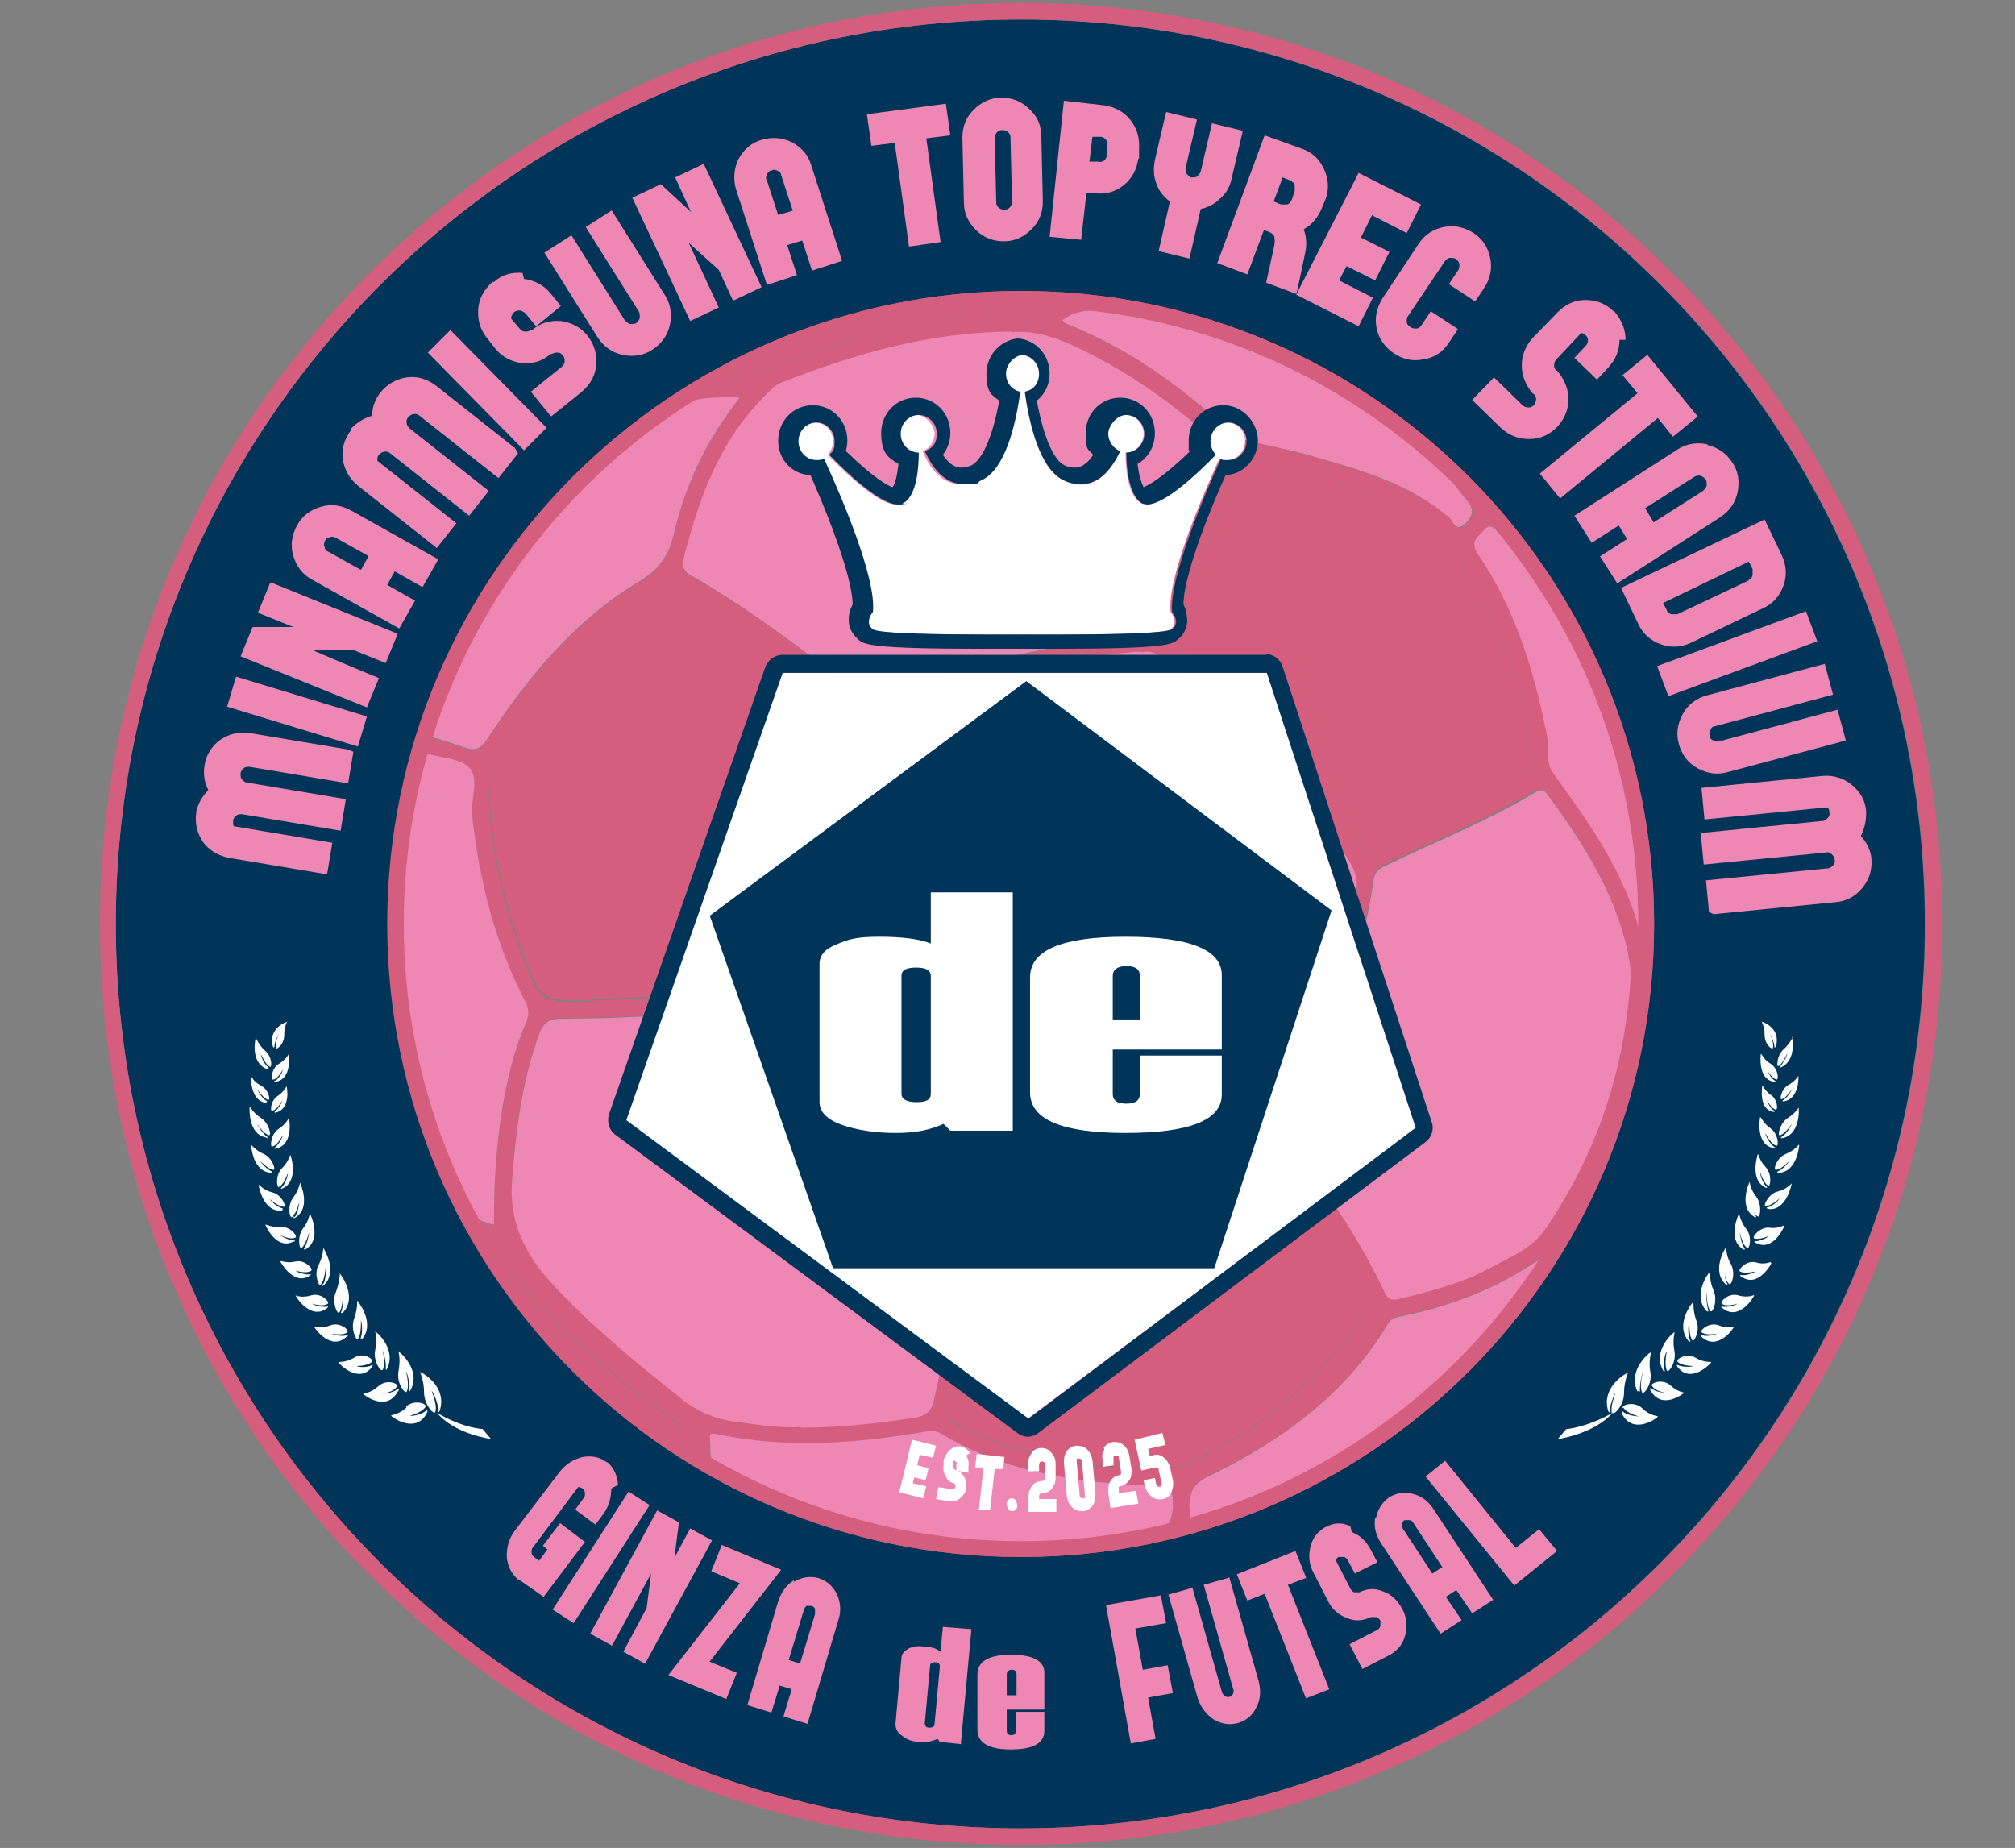
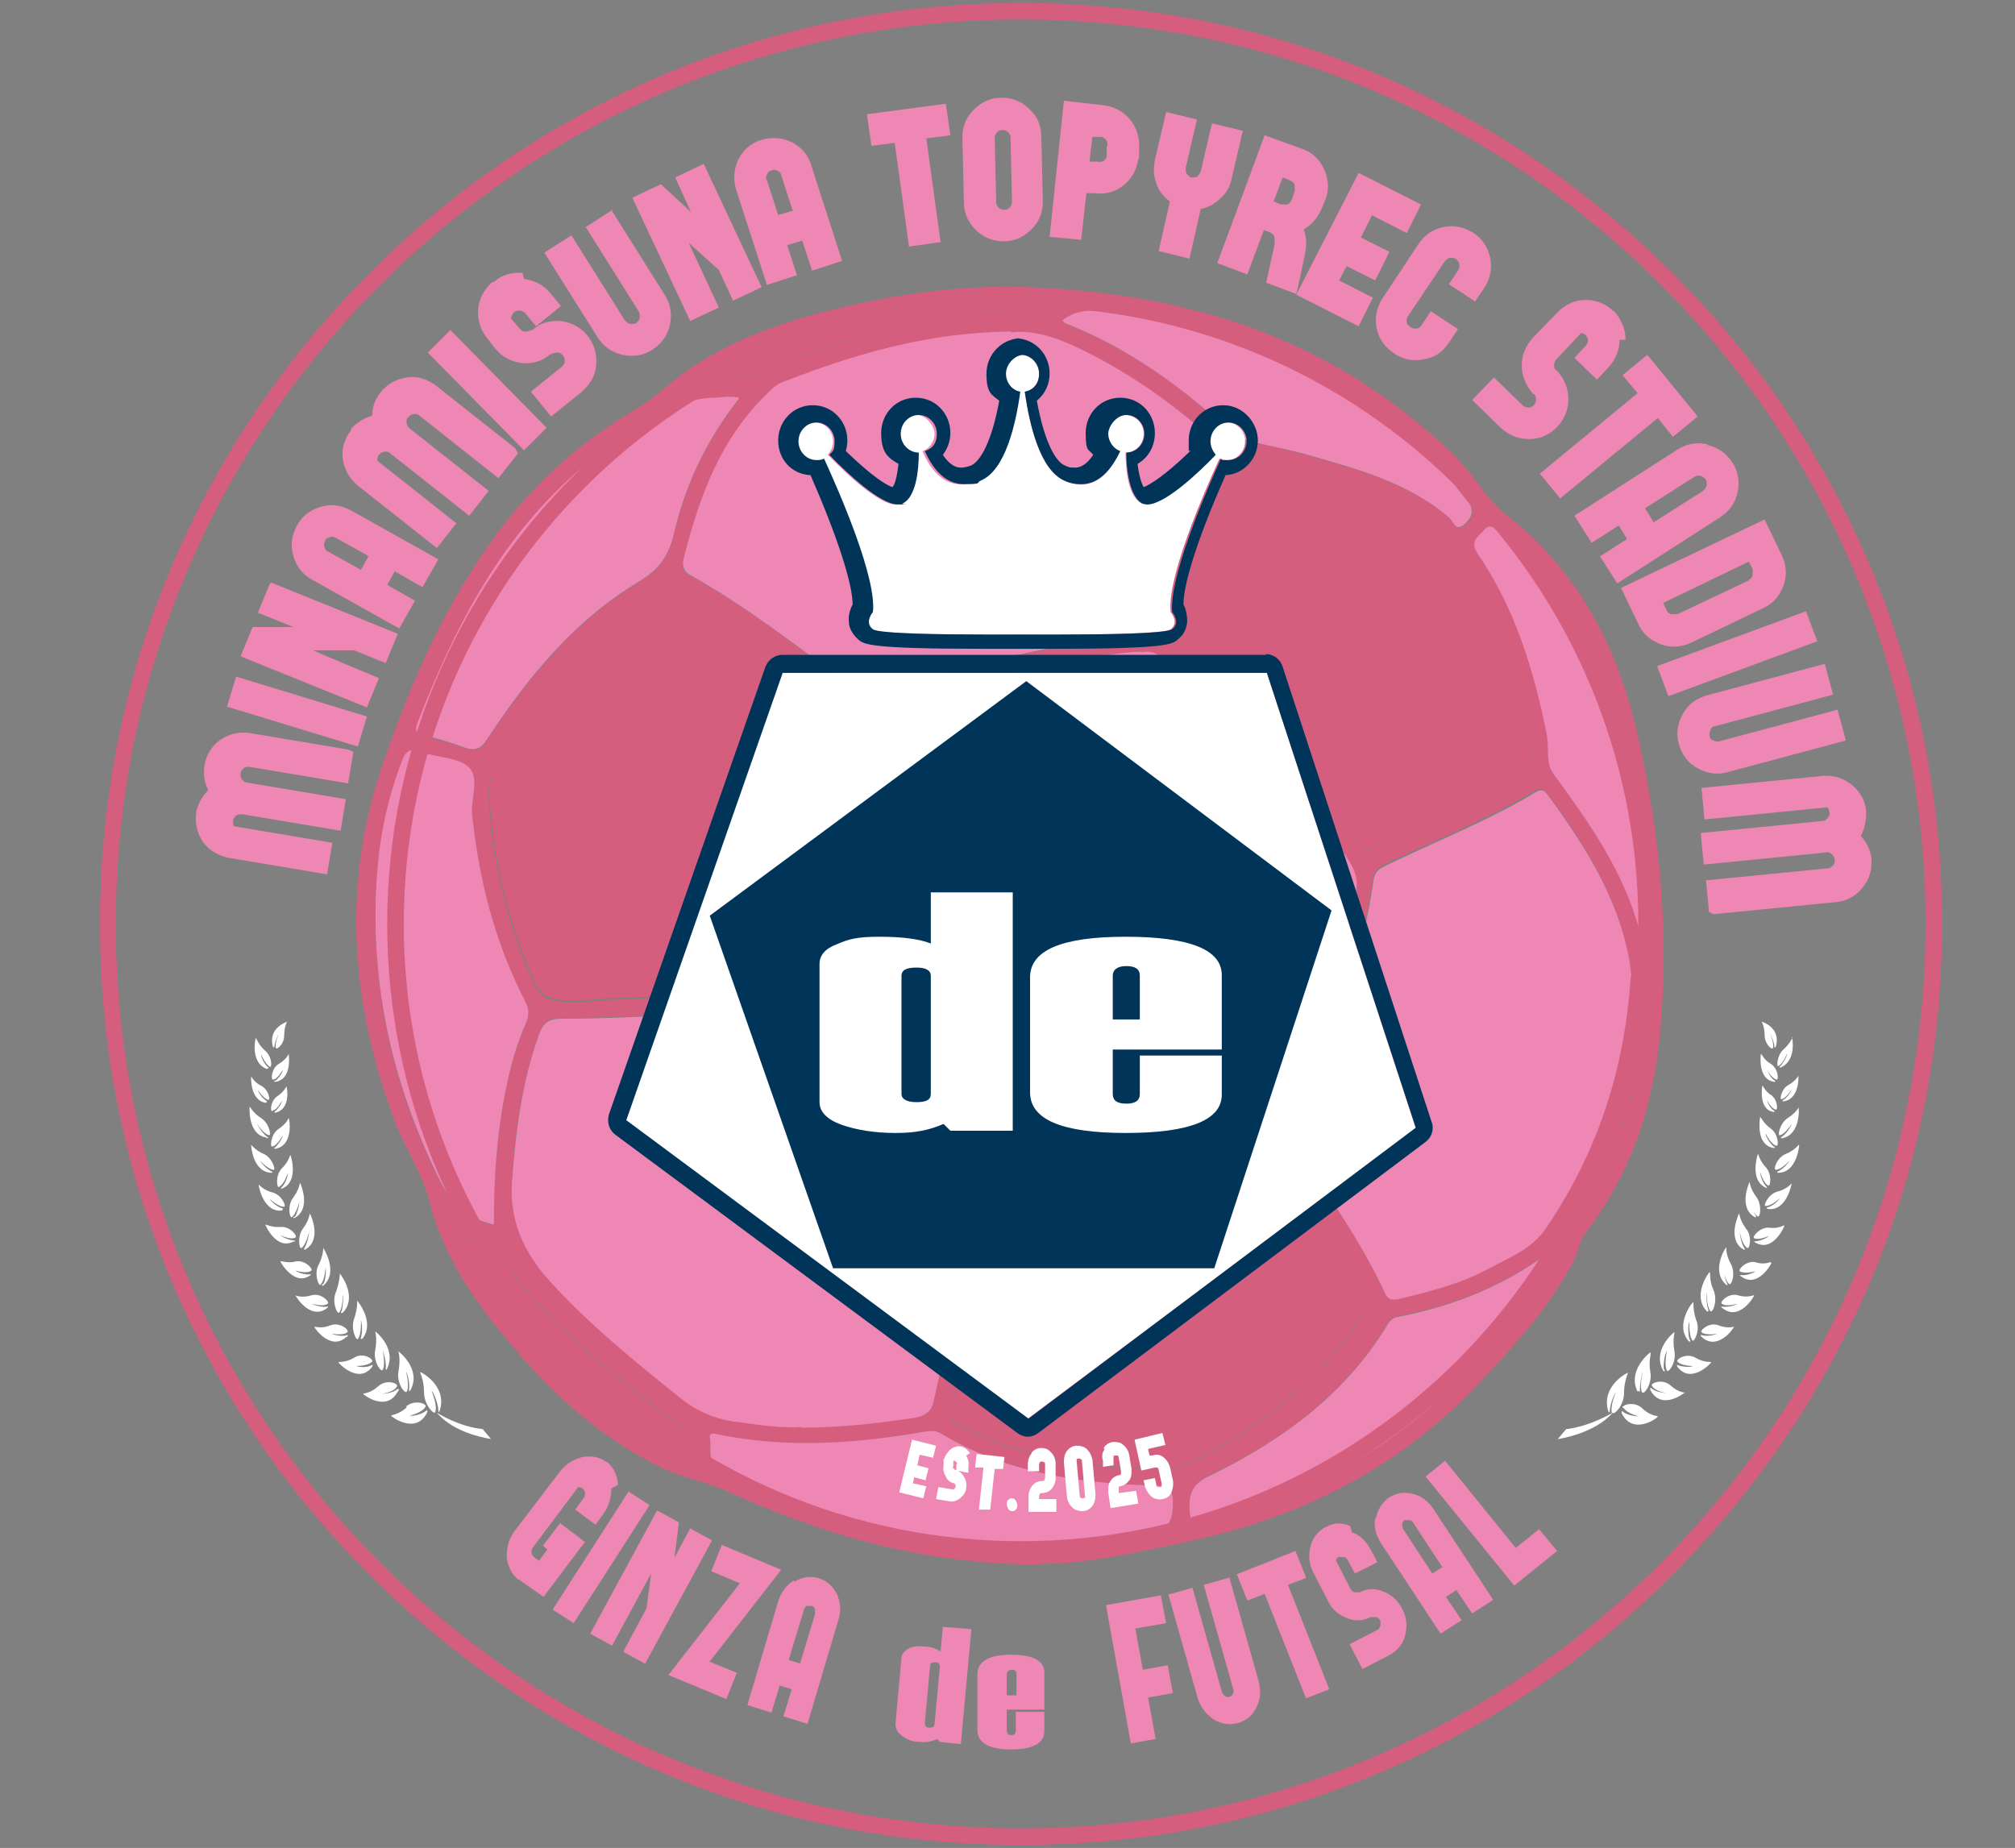
<svg xmlns="http://www.w3.org/2000/svg" id="_レイヤー_2" data-name="レイヤー_2" width="268" height="245.8" version="1.1" viewBox="0 0 268 245.8">
  <rect x="0" y="0" width="268" height="245.8" fill="#808080" stroke="none" />
  <defs>
    <style>
      .st0 {
        fill: #fff;
      }

      .st1 {
        fill: #003559;
      }

      .st2 {
        fill: #d55e7f;
      }

      .st3 {
        fill: #ee87b4;
      }
    </style>
  </defs>
  <g>
    <path class="st2" d="M138.4,208.1c-16.2,0-29.5-4.2-42.3-10-2.5-1.1-5.2-1.5-7.7-2.7-9.7-4.6-16.9-11.8-23.2-20-3.7-4.7-6.6-9.8-8.1-15.6-.9-3.6-3.1-6.9-4.5-10.4-5.8-15.4-7.2-31.1-2-46.8,3.5-10.5,7.9-20.8,14.4-30.1,5.2-7.5,11.9-13.6,19.9-18.3,2-1.2,3.7-2.8,5.5-4.2,6.6-4.9,14.4-7.5,22.4-9.3,7.9-1.8,15.8-2.8,23.9-2.5,18.5.7,35.7,5.3,50.3,16.8,4.2,3.3,8.2,6.8,11,11.4.2.4.5.8.9,1,10.7,7.7,16.3,18.5,19,30.8,2.9,12.9,4.1,25.9,2.9,39.1-.9,9.6-3.7,18.6-9.8,26.5-1,1.3-1.1,2.9-1.9,4.3-3.3,6.1-7.9,11.2-12.7,16.2-10.5,11.1-23.5,17.6-38.6,20.8-7,1.5-14,3-19.4,2.9ZM214.6,152.1c.1-.2.2-.3.3-.5,0,0-.1,0-.2-.1,0,.2-.1.4-.2.6-.1.2-.2.3-.3.5,0,0,.1,0,.2.1,0-.2.1-.4.2-.6ZM215.5,149.9c.3-.2.5-.5.4-.9,0,0-.1,0-.2-.1,0,.3-.1.7-.2,1-.1.2-.2.3-.3.5,0,0,.1,0,.2.1,0-.2.1-.4.2-.6ZM151.8,86.8c-.4,0-.7,0-1,0-10.4,1-20.3,3.9-30.3,6.6-3.1.8-4.8,2.4-6,5.2-4.5,10.4-6.9,21.4-9.8,32.2-.3,1,0,1.7.7,2.5,7.6,9,16,17.2,25.1,24.7.8.7,1.7,1,2.8.8,11.7-1.6,23.1-4.4,34.1-8.3,1.1-.4,1.9-.9,2.4-1.9,5.1-9.5,8.5-19.6,10.5-30.1.2-1.3,0-2.4-.8-3.6-6.4-10.5-14.8-19.4-24.7-27.1-1-.8-1.9-1.3-3.1-.9ZM106.5,189.8c5.5,0,10.3-.6,15.1-1.3,1.6-.2,2.3-.8,2.6-2.3,1.8-8.2,3.7-16.3,5.6-24.5.2-.9-.1-1.3-.8-1.9-9.4-7.6-17.8-16-25.6-25.2-.6-.7-1-1-2.1-.9-8.8,1.1-17.7,1.7-26.6,1.7-1.7,0-2.5.6-3,2.1-2.3,6.3-3.2,12.9-3.6,19.5-.4,5.3,1.6,9.6,5.2,13.5,5.2,5.6,11.1,10.4,17,15.2,2.5,2,5.1,3.1,8.2,3.4,2.9.3,5.7.7,8,.6ZM134.5,44.2c-11,0-20.9,3-30.6,6.8-.6.2-1,.7-1.5,1.1-6.6,6.1-9.3,14.1-11.5,22.4-.3,1,0,1.7,1.1,2.2,7.6,4.2,14.4,9.6,21.3,14.8,1.2.9,2.2,1,3.6.6,10.8-3.1,21.5-6.2,32.8-7.2,2.7-.2,3.7-1.3,4.5-3.5,2.4-6.8,5-13.5,7.6-20.2.5-1.2.3-1.9-.6-2.7-5.5-5.1-11.6-9.3-18.6-12.5-2.7-1.2-5.5-2.1-8.1-1.7ZM216.9,129.8c0-.3,0-1.3-.3-2.3-1.5-8.3-5.8-15.2-10.8-21.9-.5-.7-.9-.8-1.7-.4-6.3,3.8-13.1,6.5-19.8,9.7-.9.4-1.5.9-1.7,1.9-1.7,11.6-5.5,22.5-11.1,32.9-.5,1-.4,1.6.2,2.4,4.6,6.3,9.1,12.6,12.4,19.7.4.8.8,1.1,1.8.8,4.1-1,8.2-2,11.9-4,2.8-1.5,5.8-2.7,7.7-5.4,6.8-10,10.5-21,11.3-33.6ZM78.6,133.1c2.8-.1,6.6-.2,10.3-.5,3.6-.3,7.3-.8,10.9-1.2,1-.1,1.3-.5,1.5-1.5,2.5-11.7,5.7-23.1,11.1-33.9.7-1.4.4-2.1-.7-2.8-6.6-4.7-12.9-9.8-19.9-13.9-2-1.2-3.5-1.3-5.5,0-8,5.2-13.8,12.3-19.2,19.9-1.4,2-2.1,4.2-2.1,6.6.3,7.7,2.1,15.2,4.9,22.4,2,5.1,2.1,5.1,8.6,5.1ZM151.7,195.3c2.2-.3,4.2.3,6.1-.5,9.2-4.2,16.7-10.4,22.5-18.5,1.2-1.6,1.1-2.9.3-4.5-3.1-6.2-7.4-11.7-11.2-17.5-.7-1-1.5-1.4-2.8-.9-10.6,3.7-21.4,6.3-32.6,7.9-1.1.1-1.5.5-1.8,1.6-2.1,8.2-3.4,16.7-5.8,24.8-.4,1.4.6,1.7,1.5,2.1,7.5,3.9,15.7,5.3,23.8,5.6ZM203.7,100.6c0-.3-.3-.9-.4-1.6-.9-8.7-4.3-16.6-8.9-24-3.1-5-8.3-7.7-13.6-9.9-4.4-1.8-9.1-2.8-13.7-3.9-1.7-.4-2.5,0-3.1,1.6-2.7,7.2-5.4,14.3-8.2,21.4-.3.9,0,1.2.6,1.6,2.5,2,5,4.1,7.4,6.2,6.6,5.9,12.3,12.6,16.9,20.1.5.9,1.1,1.2,2.1.7,6.9-2.9,13.5-6.2,19.9-10,.7-.5,1.2-1,1-2.2ZM65.7,162.9c-.1-11.8,1.8-21.2,4.2-26.6.5-1.2.4-2-.1-3.1-4-7.8-6.1-16.1-7-24.7-.2-2.2,1-5-.4-6.3-1.4-1.4-4.3-1.4-6.5-2.1-1.4-.5-1.9,0-2.4,1.1-1.8,4.7-2.9,9.5-3.3,14.5-1.2,14.5,1.7,28.3,8.3,41.4,1.6,3.2,3.8,5.1,7.2,5.9ZM98.3,53c-1.4-.4-2.4-.1-3.4,0-5.3.2-9.3,3.3-13.3,6.1-13.4,9.3-20.5,22.8-26.1,37.2-.4,1,0,1.3.9,1.6,1.8.5,3.6,1,5.3,1.6,1.5.5,2.2.3,3.1-1.1,5.4-8.1,11.5-15.7,20.1-20.9,2.7-1.6,4-3.4,4.7-6.3,1.5-6.5,4.3-12.5,8.7-18.1ZM140.5,205.8c2.6,0,7.3-.8,12-1.6,2.6-.5,3.5-1.5,3.5-4.2,0-2.2-.7-2.3-2.6-2.4-9.9-.3-19.6-1.7-28.2-6.9-.6-.4-1.2-.4-2-.3-9.2,1.6-18.4,2.4-27.7.4-.4,0-1.2-.3-1.1.3.2,1.5-.6,3.4,1.5,4.4,13.4,6.1,27.3,10.6,44.6,10.3ZM206.8,165.9c-6.3,5-13.4,7.7-21,9.2-.5.1-.9.3-1.2.9-5.5,9.2-13.8,15.4-23.5,20.1-2.2,1.1-3,2.2-2.9,4.5.1,1.9.6,2,2.3,1.6,20.5-4.8,34.9-17.3,45.8-34.1.3-.5.9-1.1.5-2.3ZM141.3,42.6c.3.3.3.5.5.5,8.4,3.3,15.6,8.5,22.1,14.6.6.6,1.3.8,2.1,1,2.8.6,5.6,1.2,8.4,2,6.6,1.9,13.2,3.7,18.5,8.3.5.4.9,1.8,1.9.9.9-.8,1.6-1.8.5-3.1-1.1-1.3-2-2.7-3.2-3.9-12-11.5-26.1-19-43-21.1-2.5-.3-5.3-.9-7.7.9ZM218.1,124c.7-.1.6-.5.6-.7-.4-8.7-1.3-17.3-3.4-25.8-2.6-10.3-7.3-19.4-15.7-26.5-.6-.5-1.2-1.7-2.2-.4-.7.9-1.8,1.4-.8,3,4.9,7.3,7.5,15.5,9.2,24,.3,1.8-.2,3.8.9,5.3,4.7,6.6,9.5,13.2,11.5,21.1ZM61.5,164.8c6.9,12.4,16,22.7,29.4,29-.4-1.5.8-3.3-.8-4.5-1.4-1.1-2.8-2.1-4.2-3.2-7-5.4-13.7-11.2-18.9-18.3-1.4-1.9-3-2.9-5.5-3.1ZM94.6,50.3c2.5,0,5,0,7.3-1,4.3-1.9,8.7-3.3,13.2-4.6,7-1.9,14.1-3.8,21.5-2.8.6,0,1.6.3,1.6-.7,0-.8-.9-.6-1.5-.6-8.1-.3-16,.7-23.8,2.5-6.5,1.5-12.6,3.7-18.3,7.2ZM216.7,146.4c0-.1.2-.2.2-.4,0-.1-.1-.2-.2-.3,0,.1-.2.2-.2.3,0,.1.1.2.2.4ZM216.2,147.4c0,.1,0,.2,0,.3,0,0,.1-.1.1-.2,0,0,0-.1,0-.2ZM212.4,156.8c0-.1,0-.2.1-.3,0,0-.1,0-.2,0,0,0,0,.1,0,.3ZM214,154c0,0,0-.1,0-.2,0,0-.2,0-.2,0,0,0,0,.1,0,.1,0,0,0,0,.1,0Z" />
    <g>
      <path class="st3" d="M151.8,86.8c1.2-.4,2.2.2,3.1.9,9.9,7.6,18.2,16.5,24.7,27.1.7,1.2,1,2.3.8,3.6-1.9,10.5-5.4,20.6-10.5,30.1-.6,1-1.4,1.5-2.4,1.9-11.1,4-22.5,6.7-34.1,8.3-1.1.2-1.9-.1-2.8-.8-9.1-7.5-17.5-15.7-25.1-24.7-.6-.7-1-1.5-.7-2.5,2.9-10.9,5.3-21.8,9.8-32.2,1.2-2.8,3-4.3,6-5.2,10-2.8,19.9-5.6,30.3-6.6.3,0,.6,0,1,0Z" />
      <path class="st3" d="M106.5,189.8c-2.3.2-5.1-.2-8-.6-3.1-.3-5.8-1.4-8.2-3.4-6-4.8-11.9-9.6-17-15.2-3.6-3.9-5.6-8.2-5.2-13.5.5-6.6,1.3-13.2,3.6-19.5.5-1.5,1.3-2.1,3-2.1,8.9,0,17.8-.6,26.6-1.7,1.1-.1,1.5.2,2.1.9,7.8,9.1,16.2,17.6,25.6,25.2.7.5,1,1,.8,1.9-1.9,8.2-3.8,16.3-5.6,24.5-.3,1.4-1,2-2.6,2.3-4.8.7-9.6,1.3-15.1,1.3Z" />
      <path class="st3" d="M134.5,44.2c2.6-.3,5.4.5,8.1,1.7,6.9,3.2,13,7.4,18.6,12.5.9.9,1.1,1.6.6,2.7-2.6,6.7-5.2,13.4-7.6,20.2-.8,2.2-1.8,3.2-4.5,3.5-11.2,1-22,4.1-32.8,7.2-1.4.4-2.4.3-3.6-.6-6.9-5.2-13.7-10.5-21.3-14.8-1-.5-1.3-1.2-1.1-2.2,2.1-8.3,4.9-16.2,11.5-22.4.4-.4.8-.8,1.5-1.1,9.7-3.8,19.5-6.7,30.6-6.8Z" />
      <path class="st3" d="M65.7,162.9c-3.4-.8-5.6-2.7-7.2-5.9-6.5-13.1-9.5-26.9-8.3-41.4.4-5,1.5-9.8,3.3-14.5.5-1.2,1-1.6,2.4-1.1,2.2.8,5.1.7,6.5,2.1,1.4,1.4.2,4.2.4,6.3.9,8.6,3,16.9,7,24.7.6,1.1.6,2,.1,3.1-2.4,5.4-4.3,14.8-4.2,26.6Z" />
      <path class="st3" d="M98.3,53c-4.4,5.6-7.2,11.6-8.7,18.1-.7,2.9-2,4.7-4.7,6.3-8.6,5.2-14.7,12.7-20.1,20.9-.9,1.4-1.7,1.6-3.1,1.1-1.7-.6-3.5-1.2-5.3-1.6-1-.2-1.3-.6-.9-1.6,5.6-14.4,12.7-27.9,26.1-37.2,4-2.8,8-5.9,13.3-6.1,1,0,2-.3,3.4,0Z" />
      <path class="st3" d="M140.5,205.8c-17.3.4-31.2-4.2-44.6-10.3-2-.9-1.2-2.8-1.5-4.4,0-.6.6-.4,1.1-.3,9.3,1.9,18.5,1.2,27.7-.4.8-.1,1.3-.1,2,.3,8.6,5.2,18.3,6.6,28.2,6.9,1.9,0,2.6.2,2.6,2.4,0,2.6-.9,3.7-3.5,4.2-4.7.8-9.4,1.6-12,1.6Z" />
      <path class="st3" d="M206.8,165.9c.4,1.2-.1,1.7-.5,2.3-10.9,16.9-25.3,29.3-45.8,34.1-1.7.4-2.2.3-2.3-1.6-.1-2.4.7-3.5,2.9-4.5,9.6-4.7,18-10.9,23.5-20.1.3-.5.7-.8,1.2-.9,7.7-1.5,14.7-4.3,21-9.2Z" />
      <path class="st3" d="M141.3,42.6c2.4-1.9,5.2-1.2,7.7-.9,16.9,2.1,31,9.6,43,21.1,1.2,1.2,2.1,2.6,3.2,3.9,1.1,1.3.4,2.3-.5,3.1-1.1.9-1.4-.4-1.9-.9-5.3-4.6-11.9-6.4-18.5-8.3-2.8-.8-5.6-1.3-8.4-2-.8-.2-1.4-.4-2.1-1-6.5-6.1-13.7-11.3-22.1-14.6-.1,0-.2-.2-.5-.5Z" />
      <path class="st3" d="M218.1,124c-2-7.9-6.7-14.5-11.5-21.1-1.1-1.5-.5-3.5-.9-5.3-1.7-8.5-4.2-16.7-9.2-24-1-1.6,0-2.1.8-3,1-1.3,1.7,0,2.2.4,8.4,7.1,13.1,16.2,15.7,26.5,2.1,8.5,3,17.1,3.4,25.8,0,.3.1.6-.6.7Z" />
      <path class="st3" d="M216.9,129.8c-.8,12.6-4.5,23.6-11.3,33.6-1.8,2.7-4.9,3.9-7.7,5.4-3.7,2-7.8,3-11.9,4-1,.2-1.4,0-1.8-.8-3.3-7.1-7.7-13.4-12.4-19.7-.6-.8-.7-1.4-.2-2.4,5.6-10.4,9.4-21.3,11.1-32.9.2-1.1.8-1.5,1.7-1.9,6.6-3.2,13.5-5.9,19.8-9.7.8-.5,1.2-.3,1.7.4,4.9,6.7,9.3,13.6,10.8,21.9.2,1,.2,1.9.3,2.3Z" />
    </g>
    <g>
      <path class="st2" d="M78.6,133.1c-6.5,0-6.6,0-8.6-5.1-2.8-7.2-4.6-14.7-4.9-22.4,0-2.4.6-4.6,2.1-6.6,5.3-7.6,11.2-14.7,19.2-19.9,2-1.3,3.4-1.2,5.5,0,7,4.1,13.3,9.2,19.9,13.9,1.1.8,1.4,1.5.7,2.8-5.3,10.8-8.5,22.3-11.1,33.9-.2,1-.5,1.4-1.5,1.5-3.6.4-7.2.9-10.9,1.2-3.7.3-7.5.4-10.3.5Z" />
      <path class="st2" d="M151.7,195.3c-8.2-.3-16.3-1.7-23.8-5.6-.9-.5-1.9-.7-1.5-2.1,2.5-8.2,3.7-16.6,5.8-24.8.3-1.1.7-1.4,1.8-1.6,11.1-1.5,22-4.2,32.6-7.9,1.3-.4,2.1,0,2.8.9,3.8,5.8,8.2,11.2,11.2,17.5.8,1.7.9,2.9-.3,4.5-5.8,8.1-13.3,14.3-22.5,18.5-1.9.9-3.9.3-6.1.5Z" />
      <path class="st2" d="M203.7,100.6c.2,1.3-.3,1.8-1,2.2-6.4,3.9-13,7.1-19.9,10-1,.4-1.6.1-2.1-.7-4.7-7.5-10.3-14.2-16.9-20.1-2.4-2.1-4.9-4.2-7.4-6.2-.6-.5-.9-.8-.6-1.6,2.8-7.1,5.6-14.2,8.2-21.4.6-1.7,1.4-2,3.1-1.6,4.6,1.1,9.3,2.1,13.7,3.9,5.4,2.1,10.5,4.9,13.6,9.9,4.6,7.4,8,15.3,8.9,24,0,.7.3,1.3.4,1.6Z" />
      <path class="st2" d="M61.5,164.8c2.5.1,4.1,1.2,5.5,3.1,5.2,7.1,11.9,12.9,18.9,18.3,1.4,1.1,2.8,2.1,4.2,3.2,1.6,1.2.5,2.9.8,4.5-13.4-6.3-22.5-16.7-29.4-29Z" />
      <path class="st2" d="M94.6,50.3c5.7-3.5,11.8-5.7,18.3-7.2,7.8-1.8,15.7-2.8,23.8-2.5.6,0,1.5-.2,1.5.6,0,1-1,.8-1.6.7-7.4-1-14.5.9-21.5,2.8-4.5,1.2-8.9,2.7-13.2,4.6-2.3,1-4.8.9-7.3,1Z" />
    </g>
  </g>
  <g>
-     <path class="st1" d="M135.8,2.6C69.3,2.6,15.4,56.4,15.4,122.9s53.9,120.3,120.3,120.3,120.3-53.9,120.3-120.3S202.2,2.6,135.8,2.6ZM135.8,207.1c-46.5,0-84.2-37.7-84.2-84.2s37.7-84.2,84.2-84.2,84.2,37.7,84.2,84.2-37.7,84.2-84.2,84.2Z" />
    <path class="st2" d="M135.8,2.6c66.5,0,120.3,53.9,120.3,120.3s-53.9,120.3-120.3,120.3S15.4,189.4,15.4,122.9,69.3,2.6,135.8,2.6M135.8,207.1c46.5,0,84.2-37.7,84.2-84.2s-37.7-84.2-84.2-84.2S51.5,76.4,51.5,122.9s37.7,84.2,84.2,84.2M135.8.4c-16.5,0-32.6,3.2-47.7,9.6-14.6,6.2-27.7,15-38.9,26.3-11.2,11.2-20.1,24.3-26.3,38.9-6.4,15.1-9.6,31.1-9.6,47.7s3.2,32.6,9.6,47.7c6.2,14.6,15,27.7,26.3,38.9,11.2,11.2,24.3,20.1,38.9,26.3,15.1,6.4,31.1,9.6,47.7,9.6s32.6-3.2,47.7-9.6c14.6-6.2,27.7-15,38.9-26.3,11.2-11.2,20.1-24.3,26.3-38.9,6.4-15.1,9.6-31.1,9.6-47.7s-3.2-32.6-9.6-47.7c-6.2-14.6-15-27.7-26.3-38.9-11.2-11.2-24.3-20.1-38.9-26.3C168.3,3.6,152.3.4,135.8.4h0ZM135.8,205c-45.3,0-82.1-36.8-82.1-82.1s36.8-82.1,82.1-82.1,82.1,36.8,82.1,82.1-36.8,82.1-82.1,82.1h0Z" />
  </g>
  <g>
    <path class="st3" d="M47,100l-.7,4.2-13.1-2.2c-.3,0-.6,0-.8.2-.2.2-.4.4-.4.7,0,.3,0,.6.2.8s.4.4.7.4l13.1,2.2-.7,4.2-13.1-2.2c-.3,0-.6,0-.8.2-.2.2-.4.4-.4.7,0,.3,0,.5.1.7,0,0,0,0,0,0h0s0,0,0,0h0s0,0,0,0c0,0,0,0,0,0,0,0,0,0,0,0,0,0,0,0,0,0,0,0,0,0,0,0,0,0,0,0,0,0h0s0,0,0,0c0,0,0,0,0,0h0s0,0,0,0h0s0,0,0,0l13.1,2.2-.7,4.2-13.1-2.2c-1.4-.3-2.6-1-3.4-2.1-.8-1.2-1.1-2.5-.9-3.9v-.2c.3-1.1.8-2,1.6-2.8-.5-1-.7-2.1-.5-3.3.2-1.4,1-2.6,2.1-3.4,1.2-.8,2.5-1.1,3.9-.9l13.1,2.2Z" />
    <path class="st3" d="M48.8,95.3l-1.2,4-17.4-5.3,1.2-4,17.4,5.3Z" />
    <path class="st3" d="M36.1,77.5l16.8,6.8-1.6,3.9-4.2-1.7h-5.4c0,.1,8.7,3.7,8.7,3.7l-1.6,3.9-16.8-6.8,1.6-3.9h0s5.4,0,5.4,0l-4.7-1.9,1.6-3.9Z" />
    <path class="st3" d="M39,73.9c-.4-1.4-.2-2.7.5-4,.7-1.3,1.8-2.1,3.2-2.5s2.7-.2,4,.5l11.6,6.5-2.1,3.7-3.7-2.1-1,1.8,3.7,2.1-2.1,3.7-11.6-6.5c-1.3-.7-2.1-1.8-2.5-3.2ZM48.9,73.9l-4.3-2.4c-.3-.1-.5-.2-.8,0-.3,0-.5.2-.6.5-.1.3-.2.5,0,.8,0,.3.2.5.5.6l4.3,2.4,1-1.8Z" />
    <path class="st3" d="M68.9,60.3l-2.6,3.3-10.5-8.3c-.2-.2-.5-.3-.8-.2-.3,0-.5.2-.7.4-.2.2-.3.5-.2.8,0,.3.2.5.4.7l10.5,8.3-2.6,3.3-10.5-8.3c-.2-.2-.5-.3-.8-.2-.3,0-.5.2-.7.4-.2.2-.2.4-.2.7,0,0,0,0,0,0h0s0,0,0,0h0s0,0,0,0c0,0,0,0,0,0,0,0,0,0,0,0,0,0,0,0,0,0,0,0,0,0,0,0,0,0,0,0,0,0h0s0,0,0,0c0,0,0,0,0,0h0s0,0,0,0h0c0,0,0,0,0,.1l10.5,8.3-2.6,3.3-10.5-8.3c-1.1-.9-1.8-2.1-2-3.5-.2-1.4.2-2.7,1.1-3.9v-.2c.8-.8,1.7-1.4,2.8-1.7,0-1.2.4-2.2,1.1-3.1.9-1.1,2.1-1.8,3.5-2,1.4-.2,2.7.2,3.9,1.1l10.5,8.3Z" />
    <path class="st3" d="M72.7,56.9l-3,3-12.8-13,3-3,12.8,13Z" />
    <path class="st3" d="M69.7,37.1c1.4.2,2.6.8,3.5,1.9l1.4,1.7-3.3,2.7-1.4-1.7c-.2-.2-.4-.3-.7-.4-.3,0-.5,0-.8.2-.2.2-.3.4-.4.6,0,0,0,0,0,.1h0s0,0,0,.1h0s0,0,0,0h0s0,0,0,0c0,0,0,0,0,0,0,0,0,0,0,0,0,0,0,0,0,0h0s0,0,0,0h0c0,0,0,0,0,0,0,0,0,0,0,0h0c0,0,0,0,0,.1l1.1,1.3c.2.2.4.4.7.4.3,0,.5,0,.8-.2h.2c1.1-1,2.4-1.3,3.8-1.2,1.4.2,2.6.8,3.5,1.9.9,1.1,1.3,2.4,1.2,3.9-.1,1.5-.8,2.6-1.9,3.6l-4.1,3.3-2.7-3.3,4.1-3.3c.2-.2.4-.4.4-.7,0-.3,0-.5-.2-.8-.2-.2-.4-.4-.7-.4-.3,0-.5,0-.8.2h-.2c-1.1,1-2.4,1.3-3.8,1.2-1.4-.2-2.6-.8-3.5-1.9l-1.1-1.4c-.9-1.1-1.3-2.4-1.2-3.9.1-1.4.8-2.6,1.9-3.6h.2c1.1-1,2.4-1.3,3.8-1.2Z" />
    <path class="st3" d="M81.3,27.9l7.1,11.3c.8,1.2,1,2.6.7,4-.3,1.4-1.1,2.5-2.3,3.3-1.2.8-2.6,1-4,.7-1.4-.3-2.5-1.1-3.3-2.3l-7.1-11.3,3.6-2.3,7.1,11.3c.2.2.4.4.7.5.3,0,.5,0,.8-.1.2-.2.4-.4.5-.7,0-.3,0-.5-.1-.8l-7.1-11.3,3.6-2.3Z" />
    <path class="st3" d="M93.6,21.8l7.7,16.4-3.8,1.8-1.9-4.1-4-3.6,4,8.6-3.8,1.8-7.7-16.4,3.8-1.8h0c0,0,4,3.7,4,3.7l-2.1-4.6,3.8-1.8Z" />
    <path class="st3" d="M98.2,21.2c.7-1.3,1.7-2.2,3.1-2.6,1.4-.4,2.7-.3,4,.3,1.3.7,2.2,1.7,2.6,3.1l4.1,12.7-4,1.3-1.3-4-2,.6,1.3,4-4,1.3-4.1-12.7c-.4-1.4-.3-2.7.3-4ZM105.4,27.9l-1.5-4.6c0-.3-.3-.5-.5-.6-.3-.1-.5-.2-.8,0-.3,0-.5.3-.6.5-.1.3-.2.5,0,.8l1.5,4.6,2-.6Z" />
    <path class="st3" d="M126.4,18l-3.2.4,1.9,13.8-4.2.6-1.9-13.8-3.1.4-.6-4.2,10.5-1.4.6,4.2Z" />
    <path class="st3" d="M138.7,26.8c0,1.5-.5,2.7-1.5,3.7-1,1-2.2,1.6-3.7,1.6-1.4,0-2.7-.5-3.7-1.5-1-1-1.6-2.2-1.6-3.7l-.2-8.6c0-1.5.5-2.7,1.5-3.7,1-1,2.2-1.6,3.7-1.6,1.5,0,2.7.5,3.7,1.5,1.1,1,1.6,2.2,1.6,3.7l.2,8.5ZM134.4,18.3c0-.3-.1-.5-.3-.7-.2-.2-.5-.3-.8-.3-.3,0-.5.1-.7.3-.2.2-.3.5-.3.8l.2,8.5c0,.3.1.5.3.7.2.2.5.3.8.3.3,0,.5-.1.7-.3.2-.2.3-.5.3-.8l-.2-8.5Z" />
    <path class="st3" d="M151.4,21.1c-.2,1.4-.8,2.6-1.9,3.5-1.1.9-2.4,1.3-3.9,1.1h-1.1c0-.1-.7,6.2-.7,6.2l-4.2-.4,1.9-18.1,5.3.6c1.4.2,2.6.8,3.5,1.9.9,1.1,1.3,2.4,1.2,3.9v1.3ZM147.3,19.4c0-.3,0-.6-.2-.8s-.4-.4-.7-.4h-1.1c0-.1-.4,3.3-.4,3.3h1.1c.3.1.6,0,.8-.1.2-.2.4-.4.4-.7v-1.3Z" />
    <path class="st3" d="M165.3,17.4l-1.5,6.4c-.2,1-.7,1.9-1.5,2.6-.7.7-1.6,1.2-2.6,1.4l-1.5,6.6-4.1-1,1.5-6.6c-.8-.6-1.5-1.4-1.8-2.4-.4-1-.4-2-.2-3.1l1.5-6.4,4.1,1-1.5,6.4c0,.3,0,.6.1.8.2.2.4.4.6.5.3,0,.6,0,.8-.1.2-.2.4-.4.5-.7l1.5-6.4,4.1,1Z" />
    <path class="st3" d="M172.4,39.1l-4-1.5,1.1-5v-.2c.1-.3,0-.6,0-.9-.1-.3-.4-.5-.6-.6l-.8-.3-2.2,5.9-4-1.5,6.3-17,5,1.8c1.4.5,2.3,1.4,2.9,2.7.6,1.3.7,2.7.2,4l-.5,1.2c-.5,1.2-1.3,2.2-2.4,2.8.4,1.1.4,2.1.2,3.1h0c0,.1-1.1,5.2-1.1,5.2ZM170.4,27.2c.3,0,.6,0,.8,0,.3-.1.4-.3.6-.6l.4-1.2c0-.3,0-.5,0-.8-.1-.3-.3-.4-.6-.6l-1-.4-1.2,3.2,1,.4Z" />
    <path class="st3" d="M182.5,28.6l-1.5,3,3.8,1.9-1.9,3.8-3.8-1.9-1,1.9,4.5,2.3-1.9,3.8-8.3-4.2,8.3-16.2,8.3,4.2-1.9,3.8-4.5-2.3Z" />
    <path class="st3" d="M193.9,43.8l-1.2,1.8c-.8,1.2-1.9,2-3.4,2.2-1.4.3-2.7,0-3.9-.8-1.2-.8-2-1.9-2.3-3.3-.3-1.4,0-2.7.7-3.9l4.9-7.4c.8-1.2,1.9-1.9,3.3-2.2,1.4-.3,2.7,0,4,.8,1.2.8,1.9,1.9,2.2,3.3.3,1.4,0,2.8-.8,4l-1.2,1.8-3.5-2.3,1.2-1.8c.2-.2.2-.5.2-.8,0-.3-.2-.5-.4-.7-.2-.2-.5-.2-.8-.2-.3,0-.5.2-.7.4l-4.9,7.3c-.2.2-.2.5-.2.8,0,.3.2.5.5.7.2.2.5.2.8.2.3,0,.5-.2.7-.5l1.2-1.8,3.5,2.3Z" />
    <path class="st3" d="M215.4,45.2c0,1.4-.5,2.6-1.5,3.7l-1.5,1.6-3-2.9,1.5-1.6c.2-.2.3-.5.3-.7,0-.3-.1-.5-.3-.7-.2-.2-.4-.3-.6-.3,0,0,0,0-.1,0h0s0,0,0,0h0s0,0,0,0h0s0,0,0,0c0,0,0,0,0,0,0,0,0,0,0,0,0,0,0,0,0,0h0s0,0,0,0h0s0,0,0,0c0,0,0,0,0,0h0c0,0,0,0,0,.1l-3.2,3.4c-.2.2-.3.5-.3.8,0,.3.1.5.3.7h.1c1,1.2,1.5,2.4,1.5,3.8,0,1.4-.5,2.6-1.5,3.7-1,1-2.2,1.6-3.7,1.6-1.5,0-2.7-.5-3.8-1.5l-3.8-3.7,2.9-3,3.8,3.7c.2.2.5.3.8.3.3,0,.5-.1.7-.3.2-.2.3-.5.3-.8,0-.3-.1-.5-.3-.7h-.1c-1-1.2-1.5-2.4-1.5-3.8,0-1.4.5-2.6,1.5-3.7l3.3-3.4c1-1,2.2-1.6,3.7-1.6,1.4,0,2.7.5,3.7,1.5h.1c1,1.2,1.5,2.4,1.5,3.8Z" />
    <path class="st3" d="M222.5,58.1l-2-2.5-13,10.7-2.7-3.3,13-10.7-2-2.4,3.3-2.7,6.7,8.2-3.3,2.7Z" />
    <path class="st3" d="M227.1,59.2c1.4.3,2.5,1.1,3.3,2.3.8,1.2,1,2.5.7,4-.3,1.4-1.1,2.5-2.3,3.3l-13.7,8.8-2.3-3.6,3.6-2.3-1.1-1.8-3.6,2.3-2.3-3.6,13.7-8.8c1.2-.8,2.6-1,4-.7ZM219.9,69.5l6.6-4.2c.2-.2.4-.4.5-.7,0-.3,0-.5-.1-.8-.2-.2-.4-.4-.7-.5s-.6,0-.8.1l-6.6,4.2,1.1,1.8Z" />
    <path class="st3" d="M224.9,85.5c-1.3.6-2.7.7-4,.2-1.4-.5-2.4-1.4-3-2.7l-2.3-4.8,19.1-9.1,2.3,4.8c.6,1.3.7,2.7.2,4-.5,1.4-1.4,2.4-2.7,3l-9.6,4.6ZM232.6,77.1c.3-.1.4-.3.5-.6,0-.3,0-.5,0-.8l-.5-1-11.4,5.5.5,1c.1.3.3.4.6.5.3,0,.5,0,.8,0l9.5-4.5Z" />
    <path class="st3" d="M221.9,92.6l-1.5-4,19.8-7.3,1.5,4-19.8,7.3Z" />
    <path class="st3" d="M245.5,98.5l-15.7,4.2c-1.4.4-2.7.2-4-.5-1.3-.7-2.1-1.8-2.5-3.2-.4-1.4-.2-2.7.5-4,.7-1.3,1.8-2.1,3.2-2.5l15.7-4.2,1.1,4.1-15.7,4.2c-.3,0-.5.2-.6.5-.1.3-.2.5-.1.8,0,.3.2.5.5.6.3.1.5.2.8.1l15.7-4.2,1.1,4.1Z" />
    <path class="st3" d="M227.3,121.3l-.4-4.2,16.2-1.6c.3,0,.5-.2.7-.4.2-.2.3-.5.2-.8,0-.3-.2-.5-.4-.7-.2-.2-.5-.3-.8-.2l-16.2,1.6-.4-4.2,16.2-1.6c.3,0,.5-.2.7-.4.2-.2.3-.5.2-.8,0-.3-.1-.5-.3-.6,0,0,0,0,0,0h0s0,0,0,0h0s0,0,0,0c0,0,0,0,0,0,0,0,0,0,0,0,0,0,0,0,0,0,0,0,0,0,0,0,0,0,0,0,0,0h0s0,0,0,0c0,0,0,0,0,0h0s0,0,0,0h0s0,0-.1,0l-16.2,1.6-.4-4.2,16.2-1.6c1.4-.1,2.7.3,3.8,1.2,1.1.9,1.8,2.1,1.9,3.5v.2c0,1.1-.2,2.1-.7,3.1.8.9,1.3,1.9,1.4,3,.1,1.4-.2,2.7-1.2,3.9-.9,1.1-2.1,1.8-3.6,1.9l-16.2,1.6Z" />
  </g>
  <g>
    <g>
      <polygon class="st0" points="136.7 188.7 83.2 149.1 104 89.5 168.5 89.5 188.3 150.1 136.7 188.7" />
      <path class="st1" d="M168.5,89.5l19.8,60.5-51.5,38.7-53.5-39.7,20.8-59.5h64.4M168.5,87.1h-64.4c-1,0-1.9.6-2.3,1.6l-20.8,59.5c-.3,1,0,2.1.8,2.7l53.5,39.7c.4.3.9.5,1.4.5s1-.2,1.4-.5l51.5-38.7c.8-.6,1.2-1.7.8-2.7l-19.8-60.5c-.3-1-1.2-1.7-2.3-1.7h0Z" />
      <polygon class="st1" points="136.5 90.6 94.4 121.8 110.8 168.7 161.5 168.7 177.1 121.1 136.5 90.6" />
    </g>
    <g>
      <path class="st0" d="M163.2,56.2c-1.3,0-2.4,1.1-2.4,2.5s.3,1.3.7,1.8c-2.6,2.7-7.6,7.4-9.6,6.5-1.8-.8-2.2-4.3-2.2-6.8,0,0,0,0,0,0,1.3,0,2.4-1.1,2.4-2.5s-1.1-2.5-2.4-2.5-2.4,1.1-2.4,2.5.7,2,1.6,2.3c-1.1,2.5-3.3,5.8-7.4,3.9-3.2-1.4-4.6-7.4-5.2-11.8,1.1-.2,1.9-1.2,1.9-2.4s-1.1-2.5-2.4-2.5-2.4,1.1-2.4,2.5.8,2.2,1.9,2.4c-.6,4.3-2,10.3-5.2,11.8-4.1,1.8-6.4-1.4-7.4-3.9.9-.3,1.6-1.3,1.6-2.3s-1.1-2.5-2.4-2.5-2.4,1.1-2.4,2.5,1.1,2.5,2.4,2.5,0,0,0,0c0,2.5-.5,6-2.2,6.8-2,.9-7-3.8-9.6-6.5.4-.5.7-1.1.7-1.8,0-1.4-1.1-2.5-2.4-2.5s-2.4,1.1-2.4,2.5,1.1,2.5,2.4,2.5.7,0,1-.2c2.2,4.8,6.9,15.9,6.5,20.4,0,0-1.2,1.4,0,2.3,1.2.9,19.9.7,19.9.7,0,0,18.8.2,19.9-.7,1.2-.9,0-2.3,0-2.3-.5-4.5,4.3-15.6,6.5-20.4.3.2.7.2,1,.2,1.3,0,2.4-1.1,2.4-2.5s-1.1-2.5-2.4-2.5Z" />
      <path class="st1" d="M135.8,47.2c1.3,0,2.4,1.1,2.4,2.5s-.8,2.2-1.9,2.4c.6,4.3,2,10.3,5.2,11.8.8.4,1.6.5,2.3.5,2.7,0,4.3-2.5,5.2-4.4-.9-.3-1.6-1.3-1.6-2.3s1.1-2.5,2.4-2.5,2.4,1.1,2.4,2.5-1.1,2.5-2.4,2.5,0,0,0,0c0,2.5.5,6,2.2,6.8.2,0,.4.1.6.1,2.3,0,6.7-4.1,9.1-6.6-.4-.5-.7-1.1-.7-1.8,0-1.4,1.1-2.5,2.4-2.5s2.4,1.1,2.4,2.5-1.1,2.5-2.4,2.5-.7,0-1-.2c-2.2,4.8-6.9,15.9-6.5,20.4,0,0,1.2,1.4,0,2.3-.8.6-9.4.7-15,.7s-4.9,0-4.9,0c0,0-2.1,0-4.9,0-5.6,0-14.2-.1-15-.7-1.2-.9,0-2.3,0-2.3.5-4.5-4.3-15.6-6.5-20.4-.3.2-.7.2-1,.2-1.3,0-2.4-1.1-2.4-2.5s1.1-2.5,2.4-2.5,2.4,1.1,2.4,2.5-.3,1.3-.7,1.8c2.4,2.5,6.8,6.6,9.1,6.6s.4,0,.6-.1c1.8-.8,2.2-4.3,2.2-6.8,0,0,0,0,0,0-1.3,0-2.4-1.1-2.4-2.5s1.1-2.5,2.4-2.5,2.4,1.1,2.4,2.5-.7,2-1.6,2.3c.9,2,2.5,4.4,5.2,4.4s1.5-.2,2.3-.5c3.2-1.4,4.6-7.4,5.2-11.8-1.1-.2-1.9-1.2-1.9-2.4s1.1-2.5,2.4-2.5M135.8,45c-2.5,0-4.6,2.1-4.6,4.7s.7,2.8,1.7,3.6c-1,5.5-2.5,8-3.7,8.6-.5.2-1,.3-1.4.3-1,0-1.8-.8-2.4-1.7.6-.8,1-1.8,1-2.9,0-2.6-2-4.7-4.6-4.7s-4.6,2.1-4.6,4.7.9,3.3,2.3,4.1c-.2,1.8-.5,2.8-.8,3.1-.7-.2-2.7-1.4-6.2-4.8.1-.4.2-.9.2-1.4,0-2.6-2-4.7-4.6-4.7s-4.6,2.1-4.6,4.7,1.9,4.5,4.3,4.6c3.5,8,5.6,14.4,5.6,17.2-.3.6-.6,1.4-.5,2.3,0,.9.6,1.8,1.3,2.4.7.6,1.5,1.2,16.3,1.2s4.7,0,4.9,0c.3,0,2.3,0,4.9,0,14.8,0,15.6-.6,16.3-1.2.8-.6,1.2-1.4,1.3-2.4,0-.9-.2-1.8-.5-2.3,0-2.9,2.1-9.3,5.6-17.2,2.4-.1,4.3-2.2,4.3-4.6s-2-4.7-4.6-4.7-4.6,2.1-4.6,4.7,0,.9.2,1.4c-3.4,3.3-5.4,4.5-6.2,4.8-.2-.4-.6-1.3-.8-3.1,1.4-.8,2.3-2.3,2.3-4.1,0-2.6-2-4.7-4.6-4.7s-4.6,2.1-4.6,4.7.4,2.1,1,2.9c-.6.9-1.4,1.7-2.4,1.7s-.9-.1-1.4-.3c-1.2-.5-2.7-3.1-3.7-8.6,1.1-.9,1.7-2.2,1.7-3.6,0-2.6-2-4.7-4.6-4.7h0Z" />
    </g>
    <g>
      <path class="st0" d="M121.9,146.6c-1.3,0-2-.4-2-1.1v-15.7c0-.8.7-1.1,2-1.1s1.9.4,1.9,1.1v15.7c0,.8-.6,1.1-1.9,1.1M134.7,118.7h-10.9v6.8c-1.5-.6-3.8-.9-6.8-.9s-4.1.3-5.7,1c-1.6.6-2.3,1.5-2.3,2.6v18.4c0,1.3,1,2.3,2.9,3,2,.7,4.4,1.1,7.2,1.1s4.5-.4,6.4-1.2l.9.9h8.3v-31.7Z" />
      <path class="st0" d="M148,135.6v-5.8c0-.8.6-1.3,1.8-1.3s1.8.4,1.8,1.3v5.8h-3.6M162.5,129.7c0-3.4-4.3-5.1-12.8-5.1s-12.7,1.8-12.7,5.4v15.3c0,3.6,4.2,5.4,12.7,5.4s12.8-1.7,12.8-5.1v-5.2h-10.9v5.1c0,.9-.6,1.3-1.8,1.3s-1.8-.4-1.8-1.3v-5.9h14.5v-9.7Z" />
    </g>
  </g>
  <g>
    <path class="st0" d="M122.3,193.6l-.3,1.3,1.5.4-.4,1.6-1.5-.4-.2.8,1.8.4-.4,1.6-3.2-.8,1.7-7,3.2.8-.4,1.6-1.8-.4Z" />
    <path class="st0" d="M128.5,193.6c.3.5.4,1,.3,1.5v.8c-.1,0-1.6-.3-1.6-.3v-.8c.2-.1.1-.2,0-.3,0,0-.1-.1-.2-.2,0,0-.2,0-.2,0,0,0,0,0,0,0h0s0,0,0,0h0s0,0,0,0h0s0,0,0,0c0,0,0,0,0,0,0,0,0,0,0,0,0,0,0,0,0,0h0s0,0,0,0h0s0,0,0,0c0,0,0,0,0,0h0s0,0,0,0v.7c-.1.1-.1.2,0,.3,0,0,.1.1.2.2h0c.5.1.9.4,1.2.9.3.5.4,1,.3,1.5,0,.6-.4,1-.8,1.4-.4.3-.9.5-1.4.4l-1.8-.3.3-1.6,1.8.3c.1,0,.2,0,.3,0,0,0,.1-.2.2-.3,0-.1,0-.2,0-.3,0,0-.1-.1-.2-.2h0c-.5-.1-.9-.4-1.1-.9-.3-.5-.4-1-.3-1.5v-.7c.2-.6.5-1,.9-1.4.4-.3.9-.5,1.4-.4h0c.5.1.9.4,1.2.9Z" />
    <path class="st0" d="M133.4,195.4h-1.1c0-.1-.6,5.4-.6,5.4h-1.5c0-.1.6-5.6.6-5.6h-1.1c0-.1.2-1.8.2-1.8l3.7.4-.2,1.7Z" />
    <path class="st0" d="M135.1,199.6c.1.2.2.4.2.6,0,.2,0,.4-.2.6-.2.2-.3.2-.5.2-.2,0-.4-.1-.5-.3-.1-.2-.2-.4-.2-.6,0-.2,0-.4.2-.6.2-.2.3-.2.5-.2.2,0,.4.1.5.3Z" />
    <path class="st0" d="M137.2,193.2c.4-.4.8-.6,1.3-.6.5,0,1,.2,1.3.6.4.4.6.9.6,1.5v1.9c0,.6-.2,1-.5,1.4-.3.4-.8.6-1.3.6h0s0,0,0,0c-.1,0-.2,0-.3.1,0,0-.1.2-.1.3v.4s2.3,0,2.3,0v1.7s-3.7,0-3.7,0v-2.1c0-.6.2-1,.5-1.4.3-.4.8-.6,1.3-.6h0c.1,0,.2,0,.3-.1,0,0,.1-.2.1-.3v-1.8c0-.1,0-.2-.1-.3,0,0-.2-.1-.3-.1-.1,0-.2,0-.3.1,0,0-.1.2-.1.3v.9s-1.5,0-1.5,0v-.9c0-.6.2-1.1.5-1.5Z" />
    <path class="st0" d="M145.7,198.8c0,.6-.1,1.1-.4,1.5-.3.4-.8.7-1.3.7-.5,0-1-.1-1.4-.5-.4-.4-.6-.8-.7-1.4l-.4-4.6c0-.6.1-1.1.4-1.5s.8-.7,1.3-.7c.5,0,1,.1,1.4.5.4.4.6.9.7,1.4l.4,4.5ZM143.9,194.4c0-.1,0-.2-.1-.3,0,0-.2-.1-.3-.1-.1,0-.2,0-.3.1,0,0,0,.2,0,.3l.4,4.5c0,.1,0,.2.1.3,0,0,.2.1.3.1.1,0,.2,0,.3-.1s0-.2,0-.3l-.4-4.5Z" />
    <path class="st0" d="M146.8,192.6c.3-.5.7-.7,1.2-.8.5,0,1,0,1.4.4.4.3.7.8.8,1.4l.3,1.8c0,.6,0,1.1-.3,1.5-.3.4-.7.7-1.2.8h0s0,0,0,0c-.1,0-.2,0-.2.2,0,0,0,.2,0,.3v.4c0,0,2.3-.3,2.3-.3l.3,1.7-3.7.6-.3-2.1c0-.6,0-1.1.3-1.5.3-.5.7-.7,1.2-.8h0c0,0,.2,0,.2-.2,0,0,0-.2,0-.3l-.3-1.8c0-.1,0-.2-.2-.3,0,0-.2,0-.3,0-.1,0-.2,0-.2.2,0,0,0,.2,0,.3v.8c.1,0-1.4.2-1.4.2v-.8c-.2-.6-.1-1.1.2-1.5Z" />
    <path class="st0" d="M152.7,192.8l.2.8h.4c.5-.2,1-.1,1.4.2.4.3.7.7.9,1.3l.4,1.8c.1.6,0,1.1-.2,1.6s-.6.8-1.2.9c-.5.1-1,0-1.4-.3-.4-.3-.7-.8-.9-1.3l-.2-.9,1.5-.3.2.9c0,.1,0,.2.2.3,0,0,.2,0,.3,0,.1,0,.2,0,.2-.2,0,0,0-.2,0-.3l-.4-1.8c0-.1,0-.2-.2-.3,0,0-.2,0-.3,0l-1.8.4-.9-4.1,3.7-.9.4,1.6-2.2.5Z" />
  </g>
  <g>
    <path class="st3" d="M81.3,198c0,1.2-.3,2.3-1,3.3l-1.1,1.5-2.7-2,1.1-1.5c.2-.2.2-.4.2-.7,0-.2-.1-.4-.3-.6-.2-.1-.3-.2-.6-.2,0,0,0,0,0,0,0,0,0,0,0,0,0,0,0,0,0,0h0s0,0,0,0h0s0,0,0,0c0,0,0,0,0,0h0s0,0,0,0c0,0,0,0,0,0,0,0,0,0,0,0,0,0,0,0,0,0,0,0,0,0,0,0l-6,8c-.2.2-.2.4-.2.7,0,.2.1.4.3.6l.7.5,1.1-1.5-.6-.5,2.3-3,3.3,2.5-5.5,7.3-3.3-2.3h-.1c-.9-.8-1.4-1.8-1.5-3,0-1.2.2-2.3,1-3.4l6.1-8c.8-1,1.8-1.6,3-1.9,1.2-.2,2.3,0,3.2.7h.1c.9.8,1.3,1.8,1.4,3Z" />
    <path class="st3" d="M76.3,215.9l-2.8-1.8,10.1-15.7,2.8,1.8-10.1,15.7Z" />
    <path class="st3" d="M94.7,204.9l-8.9,16.4-2.9-1.6,3.1-5.8.6-4.6-5.2,9.6-2.9-1.6,8.9-16.4,2.9,1.6h0c0,0-.6,4.7-.6,4.7l2.1-3.9,2.9,1.6Z" />
    <path class="st3" d="M94.3,221l3.7,1.5-1.4,3.5-7.7-3.2,9.5-12.2-3.8-1.6,1.4-3.5,7.9,3.3-9.5,12.2Z" />
    <path class="st3" d="M105.6,210.4c1-.6,2.1-.8,3.2-.5,1.1.3,1.9,1,2.5,2.1.5,1.1.6,2.3.2,3.5l-4.1,13.8-3.2-1,1.1-3.6-1.6-.5-1.1,3.6-3.2-1,4.1-13.8c.4-1.2,1.1-2.2,2.1-2.8ZM106.4,221.3l2-6.6c0-.2,0-.5,0-.7-.1-.2-.3-.4-.5-.4-.2,0-.4,0-.6,0-.2.1-.3.3-.4.6l-2,6.6,1.6.5Z" />
    <path class="st3" d="M151,216.6l1,5.5,3.3-.6.7,3.7-3.3.6,1,5.5-3.3.6-3.3-18.4,7.3-1.3.7,3.7-4,.7Z" />
    <path class="st3" d="M163.5,209.8l3.9,13.8c.3,1.2.3,2.4-.3,3.5-.5,1.1-1.4,1.8-2.5,2.1-1.1.3-2.2.1-3.2-.5-1-.7-1.7-1.6-2.1-2.8l-3.9-13.8,3.2-.9,3.9,13.8c0,.2.2.4.4.6.2.1.4.2.6.1.2,0,.4-.2.5-.4.1-.2.1-.5,0-.7l-3.9-13.8,3.2-.9Z" />
    <path class="st3" d="M173.7,209.9l-2.4.9,5.5,13.9-3.1,1.2-5.5-13.9-2.3.9-1.4-3.5,7.8-3.1,1.4,3.5Z" />
    <path class="st3" d="M179.8,203.8c1.1.4,1.9,1.2,2.5,2.3l.9,1.7-3,1.5-.9-1.7c-.1-.2-.3-.4-.5-.5-.2,0-.4,0-.7,0-.2,0-.3.2-.4.4,0,0,0,0,0,0h0s0,0,0,0h0s0,0,0,0h0s0,0,0,0c0,0,0,0,0,0,0,0,0,0,0,0,0,0,0,0,0,0h0s0,0,0,0h0c0,0,0,0,0,0,0,0,0,0,0,0h0c0,0,0,0,0,.1l1.9,3.7c.1.2.3.4.5.5.2,0,.4,0,.6,0h.1c1-.5,2.1-.6,3.2-.1,1.1.4,1.9,1.2,2.5,2.3.6,1.1.7,2.3.4,3.5-.3,1.2-1,2-2,2.6l-3.7,1.9-1.7-3.3,3.7-1.9c.2-.1.3-.3.4-.5,0-.2,0-.5,0-.7-.1-.2-.3-.4-.5-.5-.2,0-.4,0-.7,0h-.1c-1,.5-2.1.6-3.2.1-1.1-.4-2-1.2-2.5-2.3l-1.9-3.7c-.6-1.1-.7-2.3-.4-3.5.3-1.2,1-2,2-2.6h.1c1-.6,2.1-.6,3.2-.1Z" />
    <path class="st3" d="M183,202c.2-1.2.8-2.1,1.7-2.8,1-.6,2-.8,3.2-.5,1.2.3,2.1,1,2.8,2.1l7.9,12-2.8,1.8-2.1-3.1-1.4.9,2.1,3.1-2.8,1.8-7.9-12c-.7-1.1-1-2.2-.8-3.4ZM191.8,208.4l-3.8-5.8c-.1-.2-.3-.4-.6-.4-.2,0-.5,0-.6,0-.2.1-.3.3-.3.6,0,.2,0,.5.2.7l3.8,5.8,1.4-.9Z" />
    <path class="st3" d="M204.7,203.4l2.4,2.9-5.7,4.6-11.8-14.5,2.6-2.1,9.4,11.6,3.1-2.5Z" />
    <path class="st3" d="M139,227.4h-5.1s0,2.8,0,2.8c0,.4.2.6.6.6.4,0,.6-.2.6-.6v-2.5s3.8,0,3.8,0v2.5c0,1.7-1.5,2.5-4.5,2.5-2.9,0-4.4-.9-4.4-2.6v-7.4c0-1.7,1.5-2.6,4.5-2.6,3,0,4.5.9,4.4,2.5v4.7ZM135.2,225.5v-2.8c0-.4-.2-.6-.6-.6-.4,0-.7.2-.7.6v2.8s1.3,0,1.3,0Z" />
    <path class="st3" d="M127.9,232l-2.9-.3-.3-.4c-.7.3-1.4.5-2.3.4-1,0-1.8-.3-2.4-.8-.6-.4-.9-.9-.9-1.6l.8-8.8c0-.5.4-.9.9-1.2.6-.3,1.2-.4,2-.3,1,0,1.8.3,2.3.7l.3-3.3,3.8.3-1.4,15.2ZM124.3,229.3l.7-7.6c0-.4-.2-.6-.6-.6-.4,0-.7.1-.7.5l-.7,7.6c0,.4.2.6.6.6.4,0,.7-.1.7-.5Z" />
  </g>
  <g>
    <path class="st0" d="M214.5,187.9c.1.4,1.5-.9,1.5-2.6,0-1.7.6-2.7.5-2.7-.1,0-3.6,1.8-2.6,5.1,0,0,.2.4.2,0,0-.7.5-2.1.8-2.5,0,0-.8,1.9-.5,2.8ZM217.9,185s.3.3.2-.1c0-.6.2-2,.4-2.4,0,0-.5,1.9-.1,2.7.2.4,1.4-1.1,1.1-2.7-.3-1.6.2-2.6,0-2.6-.1,0-3.1,2.4-1.7,5.2ZM221.3,182.1c-.1-.6.1-2,.4-2.4,0,0-.4,1.8,0,2.6.2.4,1.3-1.1,1-2.6-.3-1.6.1-2.6,0-2.5-.1,0-3,2.4-1.5,5.1,0,0,.3.3.2-.1ZM224.7,178.1c-.2-.6-.2-1.9,0-2.3,0,0-.1,1.9.4,2.5.2.3,1.1-1.4.5-2.7-.5-1.4-.3-2.4-.4-2.4-.1,0-2.5,3-.6,5.2,0,0,.3.2.2-.1ZM227,172s0,1.9.5,2.4c.3.3,1-1.4.4-2.8-.6-1.3-.4-2.4-.5-2.4-.1,0-2.4,3.1-.4,5.2,0,0,.3.2.2-.2-.2-.5-.3-1.8-.2-2.3ZM229.3,168.5s0,1.8.7,2.3c.3.2.9-1.4.2-2.7-.7-1.2-.6-2.3-.6-2.2-.1,0-2.1,3.2,0,5,0,0,.3.2.1-.2-.3-.5-.4-1.7-.3-2.2ZM231.4,163.9s.3,1.7,1,2.1c.3.2.7-1.6-.2-2.6-.8-1.1-.9-2.1-.9-2,0,0-1.7,3.5.6,4.8,0,0,.3.1.1-.2-.3-.4-.6-1.6-.6-2.1ZM232.8,159.8s.3,1.7,1,2c.3.2.6-1.5-.2-2.6-.8-1-.9-2-.9-2,0,0-1.6,3.4.7,4.7,0,0,.3.1.1-.2-.3-.4-.6-1.6-.6-2ZM234.9,155.3c-.9-.9-1-1.8-1.1-1.8,0,0-1.2,3.5,1.1,4.5,0,0,.3,0,0-.2-.4-.4-.8-1.4-.8-1.9,0,0,.5,1.6,1.1,1.8.3.1.5-1.6-.4-2.5ZM234.9,150.9s.7,1.4,1.4,1.5c.3,0,.2-1.6-.8-2.3-1-.7-1.3-1.6-1.4-1.5,0,0-.7,3.7,1.8,4.1,0,0,.4,0,0-.2-.4-.3-1-1.2-1.1-1.7ZM235.6,145.7c-.9-.6-1.1-1.3-1.2-1.3,0,0-.6,3.2,1.5,3.5,0,0,.3,0,0-.2-.4-.2-.8-1-.9-1.4,0,0,.6,1.2,1.2,1.3.3,0,.2-1.4-.7-2ZM235,142.3s.7,1.2,1.3,1.3c.3,0,.2-1.5-.8-2.1-1-.6-1.2-1.4-1.3-1.3,0,0-.5,3.4,1.8,3.7,0,0,.3,0,0-.2-.4-.2-.9-1.1-1-1.5ZM234.7,137.7c0,1.2,1,2,1.1,1.7.2-.7-.4-1.9-.4-1.9.2.3.6,1.2.6,1.7,0,.3.2,0,.2,0,.7-2.5-1.8-3.3-1.9-3.3,0,0,.4.6.4,1.9ZM215.9,187.2c.4.8,2.1,1.2,2.1,1.2-.5,0-1.7-.2-2.1-.6-.3-.3-.2.2-.2.2,1.5,3,4.8.6,4.8.4,0-.1-1,0-2.1-1.1-1.1-1-2.8-.4-2.6,0ZM224.2,185.3c0-.1-.9,0-2-1-1.1-1-2.7-.3-2.5,0,.4.8,2,1,2,1-.4,0-1.6-.2-2-.6-.3-.3-.2.2-.2.2,1.5,2.8,4.5.4,4.6.3ZM227.6,181.2c0-.1-.9.1-2.1-.6-1.2-.7-2.6.2-2.4.5.5.6,2.1.6,2.1.6-.4.2-1.5.1-2-.1-.3-.2-.1.2-.1.2,1.8,2.4,4.5-.5,4.5-.6ZM230.7,176.5c0-.1-.8.3-2.1-.2-1.2-.5-2.5.6-2.3.9.6.5,2.1.2,2.1.2-.4.2-1.5.4-2,.2-.4-.1-.1.2-.1.2,2.1,2,4.3-1.1,4.3-1.3ZM233.3,172.3c0-.1-.8.4-2.1,0-1.3-.4-2.5.9-2.2,1.1.6.5,2.1,0,2.1,0-.4.3-1.5.5-2,.4-.4,0,0,.2,0,.2,2.2,1.8,4.2-1.5,4.2-1.7ZM235.5,167.9c0-.1-.8.4-2,0-1.2-.3-2.4,1-2.1,1.2.6.4,2.1,0,2.1,0-.4.3-1.4.6-1.9.5-.4,0,0,.2,0,.2,2.2,1.6,4-1.7,4-1.8ZM237.3,163c0-.1-.7.5-2,.3-1.2-.1-2.3,1.2-2,1.4.6.3,2-.3,2-.3-.3.3-1.3.7-1.8.7-.4,0,0,.2,0,.2,2.3,1.3,3.8-2.1,3.8-2.2ZM238.2,157.5c0,0-.6.7-1.8,1-1.2.3-1.9,1.9-1.6,1.9.7.1,1.9-1,1.9-1-.2.4-1.1,1.1-1.6,1.2-.3,0,0,.2,0,.2,2.5.4,3.2-3.3,3.2-3.4ZM239.2,152.3c0,0-.5.7-1.7,1.2-1.2.5-1.7,2.1-1.3,2.1.7,0,1.8-1.2,1.8-1.2-.2.4-1,1.2-1.5,1.4-.3.1,0,.2,0,.2,2.5,0,2.8-3.6,2.8-3.7ZM239.3,147.2c0,0-.4.8-1.5,1.5-1.1.7-1.4,2.4-1.1,2.3.7-.1,1.6-1.5,1.6-1.5-.1.4-.8,1.4-1.3,1.7-.3.2,0,.2,0,.2,2.5-.4,2.3-4.1,2.2-4.1ZM239.2,143.1c0,0-.4.7-1.3,1.2-1,.5-1.2,2-1,1.9.6,0,1.4-1.3,1.4-1.3-.1.4-.7,1.2-1.1,1.4-.3.2,0,.2,0,.2,2.2-.3,2-3.4,2-3.5ZM238.4,138c0,0-.3.8-1.2,1.6-.9.8-.9,2.4-.7,2.2.6-.2,1.2-1.7,1.2-1.7,0,.4-.6,1.4-.9,1.7-.3.2,0,.2,0,.2,2.2-.9,1.6-4,1.5-4.1ZM207.3,191.4s4.8-.7,7.2-3.5c0,0-2.9,1.8-6.2,2.2l-1.1,1.3Z" />
    <path class="st0" d="M57.5,185.1c.3.4.8,1.8.8,2.5,0,.5.2,0,.2,0,1-3.3-2.5-5.1-2.6-5.1-.1,0,.5,1,.5,2.7,0,1.7,1.4,3.1,1.5,2.6.3-.9-.5-2.8-.5-2.8ZM53,179.8c0,0,.3,1,0,2.6-.3,1.6.9,3.1,1.1,2.7.4-.8-.1-2.7-.1-2.7.3.5.5,1.8.4,2.4,0,.5.2.1.2.1,1.5-2.8-1.6-5.2-1.7-5.2ZM51.4,182.2c1.5-2.7-1.4-5.1-1.5-5.1,0,0,.3,1,0,2.5-.3,1.5.8,3,1,2.6.4-.7,0-2.6,0-2.6.2.5.5,1.8.4,2.4,0,.4.2.1.2.1ZM48.1,178.2c1.9-2.2-.5-5.1-.6-5.2,0,0,.1,1-.4,2.4-.5,1.4.3,3,.5,2.7.5-.6.4-2.5.4-2.5.2.5.2,1.8,0,2.3-.1.4.2.1.2.1ZM45.4,174.4c-.2.4.2.2.2.2,2-2.1-.3-5.1-.4-5.2,0,0,0,1-.5,2.4-.6,1.3.1,3,.4,2.8.5-.6.5-2.4.5-2.4.1.5,0,1.8-.2,2.3ZM42.9,170.8c-.2.4.1.2.1.2,2.1-1.8,0-5,0-5,0,0,0,1-.6,2.2-.7,1.2,0,2.9.2,2.7.6-.5.7-2.3.7-2.3.1.5,0,1.7-.3,2.2ZM40.5,166c-.2.3.1.2.1.2,2.3-1.3.7-4.7.6-4.8,0,0-.1,1-.9,2-.8,1.1-.5,2.8-.2,2.6.6-.4,1-2.1,1-2.1,0,.5-.3,1.6-.6,2.1ZM39.1,161.8c-.2.3.1.2.1.2,2.3-1.3.7-4.7.7-4.7,0,0-.1.9-.9,2-.8,1-.5,2.7-.2,2.6.6-.4,1-2,1-2,0,.5-.3,1.6-.6,2ZM37.2,157.8c.6-.3,1.1-1.8,1.1-1.8,0,.5-.4,1.5-.8,1.9-.3.3,0,.2,0,.2,2.3-.9,1.2-4.4,1.1-4.5,0,0-.2.9-1.1,1.8-.9.9-.7,2.6-.4,2.5ZM36.6,152.6c-.3.2,0,.2,0,.2,2.5-.4,1.9-4,1.8-4.1,0,0-.3.8-1.4,1.5-1,.7-1.1,2.4-.8,2.3.7-.1,1.4-1.5,1.4-1.5,0,.4-.7,1.4-1.1,1.7ZM36.3,147.7c.6-.1,1.2-1.3,1.2-1.3,0,.4-.6,1.2-.9,1.4-.2.2,0,.2,0,.2,2.1-.4,1.6-3.4,1.5-3.5,0,0-.3.7-1.2,1.3-.9.6-1,2-.7,2ZM36.6,143.7c-.3.2,0,.2,0,.2,2.3-.3,1.8-3.6,1.8-3.7,0,0-.3.7-1.3,1.3-1,.6-1.1,2.1-.8,2.1.6,0,1.3-1.3,1.3-1.3,0,.4-.6,1.2-1,1.5ZM38.2,135.9c0,0-2.6.8-1.9,3.3,0,0,.1.3.2,0,0-.5.4-1.4.6-1.7,0,0-.6,1.2-.4,1.9,0,.3,1.1-.4,1.1-1.7,0-1.2.4-1.8.4-1.9ZM54.1,187.2c-1.1,1-2.1,1-2.1,1.1,0,.1,3.3,2.6,4.8-.4,0,0,.2-.5-.2-.2-.5.4-1.6.7-2.1.6,0,0,1.7-.4,2.1-1.2.2-.4-1.5-1-2.6,0ZM53,185s.2-.4-.2-.2c-.4.4-1.5.6-2,.6,0,0,1.6-.2,2-1,.2-.4-1.4-1-2.5,0-1.1,1-2,.9-2,1,0,.1,3.1,2.5,4.6-.3ZM49.5,181.8s.2-.4-.1-.2c-.5.3-1.6.3-2,.1,0,0,1.6,0,2.1-.6.2-.3-1.2-1.3-2.4-.5-1.2.7-2.1.5-2.1.6,0,.1,2.7,3,4.5.6ZM46.2,177.8s.2-.3-.1-.2c-.5.2-1.6,0-2-.2,0,0,1.6.3,2.1-.2.3-.3-1-1.4-2.3-.9-1.2.5-2.1.1-2.1.2,0,.1,2.2,3.3,4.3,1.3ZM43.5,174s.3-.3,0-.2c-.5.1-1.6-.1-2-.4,0,0,1.5.5,2.1,0,.3-.2-.9-1.5-2.2-1.1-1.3.4-2.1,0-2.1,0,0,.1,2,3.4,4.2,1.7ZM41.2,169.7s.3-.3,0-.2c-.5.1-1.6-.2-1.9-.5,0,0,1.5.5,2.1,0,.3-.2-.9-1.5-2.1-1.2-1.2.3-2-.2-2,0,0,.1,1.9,3.4,4,1.8ZM39.1,165.2s.3-.2,0-.2c-.5,0-1.5-.4-1.8-.7,0,0,1.4.7,2,.3.3-.2-.7-1.5-2-1.4-1.2.1-2-.4-2-.3,0,.1,1.5,3.5,3.8,2.2ZM37.5,160.9s.3-.1,0-.2c-.5-.1-1.4-.8-1.6-1.2,0,0,1.2,1.1,1.9,1,.3,0-.3-1.6-1.6-1.9-1.2-.3-1.8-1.1-1.8-1,0,.1.6,3.8,3.2,3.4ZM36.1,156s.3,0,0-.2c-.5-.2-1.3-1-1.5-1.4,0,0,1.1,1.2,1.8,1.2.3,0-.2-1.6-1.3-2.1-1.2-.5-1.7-1.3-1.7-1.2,0,.1.2,3.7,2.8,3.7ZM35.5,151.4s.4,0,0-.2c-.4-.3-1.1-1.2-1.3-1.7,0,0,.9,1.4,1.6,1.5.3,0,0-1.6-1.1-2.3-1.1-.7-1.5-1.6-1.5-1.5,0,0-.3,3.7,2.2,4.1ZM35.4,146.6s.3,0,0-.2c-.4-.2-1-1-1.1-1.4,0,0,.8,1.2,1.4,1.3.3,0,0-1.4-1-1.9-1-.5-1.3-1.3-1.3-1.2,0,0-.2,3.2,2,3.5ZM35.6,142.1s.3,0,0-.2c-.4-.3-.9-1.3-.9-1.7,0,0,.6,1.4,1.2,1.7.3.1.3-1.4-.7-2.2-.9-.8-1.1-1.7-1.2-1.6,0,0-.8,3.2,1.5,4.1ZM64.3,190.1c-3.3-.3-6.2-2.2-6.2-2.2,2.4,2.9,7.2,3.5,7.2,3.5l-1.1-1.3Z" />
  </g>
</svg>